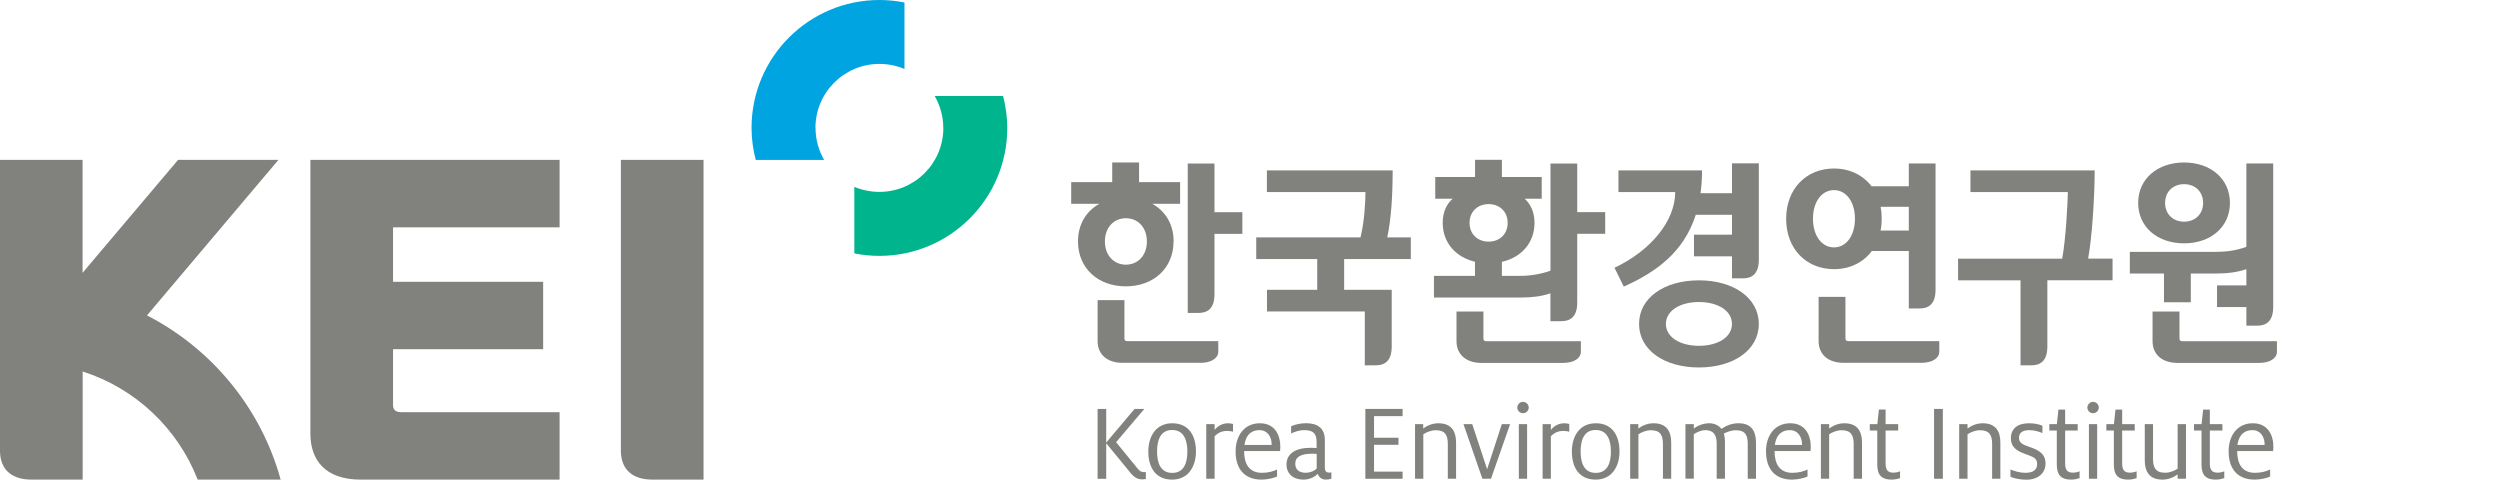
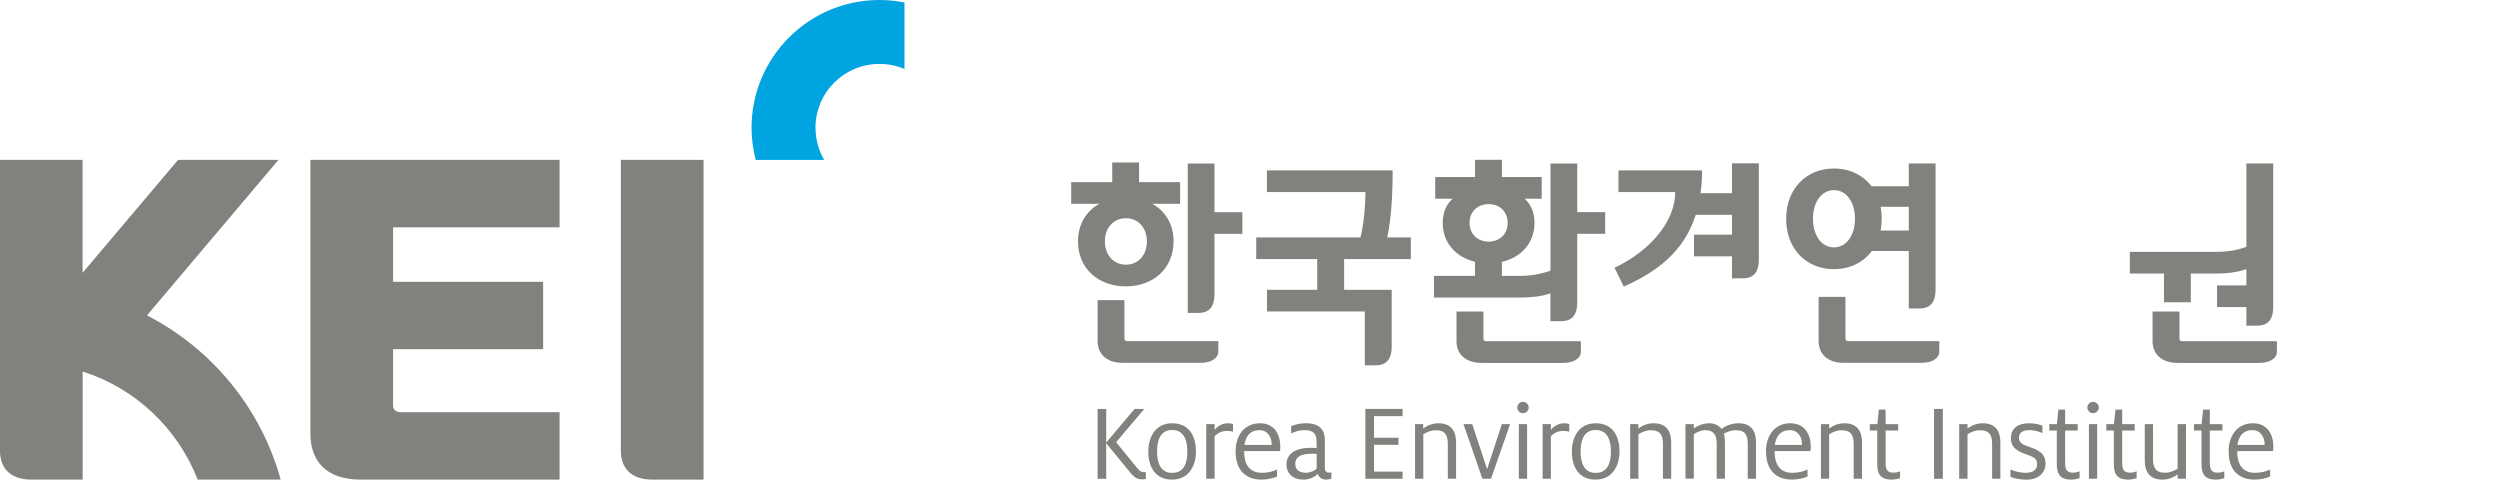
<svg xmlns="http://www.w3.org/2000/svg" width="213" height="41" viewBox="0 0 213 41" fill="none">
  <g clip-path="url(#clip0_600_12837)">
    <path d="M26.445 36.942C26.445 39.17 27.677 40.863 30.733 40.863H47.676V35.117H34.155C33.708 35.117 33.488 34.898 33.488 34.539V29.753H46.276V24.008H33.488V19.369H47.676V13.623H26.445V36.942Z" fill="#81827E" />
    <path d="M12.517 26.88L23.722 13.623H15.17L7.035 23.245V13.623H0V38.401C0 39.8 0.777 40.863 2.697 40.863H7.043V31.651C11.535 33.087 15.141 36.495 16.841 40.863H23.913C22.235 34.766 18.043 29.709 12.524 26.873L12.517 26.88Z" fill="#81827E" />
    <path d="M52.898 13.623V38.401C52.898 39.8 53.675 40.863 55.595 40.863H59.941V13.623H52.898Z" fill="#81827E" />
-     <path d="M80.374 10.897C80.374 13.909 77.934 16.349 74.922 16.349C74.167 16.349 73.441 16.195 72.789 15.917V21.589C73.478 21.728 74.189 21.801 74.922 21.801C80.938 21.801 85.819 16.921 85.819 10.904C85.819 9.959 85.687 9.05 85.46 8.178H79.634C80.096 8.977 80.367 9.907 80.367 10.904L80.374 10.897Z" fill="#00B48D" />
    <path d="M69.476 10.898C69.476 7.885 71.917 5.445 74.929 5.445C75.684 5.445 76.409 5.599 77.061 5.877V0.213C76.372 0.073 75.654 0 74.929 0C68.912 0 64.031 4.881 64.031 10.898C64.031 11.843 64.163 12.752 64.39 13.624H70.216C69.755 12.825 69.484 11.894 69.484 10.898H69.476Z" fill="#00A4E0" />
    <path d="M95.802 28.765V25.57H93.516V29.066C93.516 30.165 94.292 30.913 95.641 30.913H102.237C103.416 30.913 103.798 30.37 103.798 29.989V29.066H96.095C95.795 29.066 95.802 28.934 95.802 28.758V28.765Z" fill="#81827E" />
    <path d="M118.647 14.52H107.94V16.366H116.338C116.338 17.216 116.243 18.902 115.913 20.228H107.031V22.075H112.227V24.692H107.947V26.538H116.28V31.126H117.211C117.914 31.126 118.574 30.818 118.574 29.528V24.692H114.521V22.075H120.201V20.228H118.193C118.537 18.638 118.654 16.623 118.654 14.52H118.647Z" fill="#81827E" />
-     <path d="M178.473 14.519H167.883V16.366H176.179C176.179 17.062 176.011 20.419 175.696 22.038H166.828V23.885H172.149V31.125H173.072C173.776 31.125 174.435 30.818 174.435 29.52V23.878H179.99V22.031H177.909C178.239 20.257 178.466 16.828 178.466 14.512L178.473 14.519Z" fill="#81827E" />
    <path d="M103.482 13.932H101.195V26.661H102.111C102.822 26.661 103.474 26.353 103.474 25.064V19.926H105.849V18.08H103.474V13.939L103.482 13.932Z" fill="#81827E" />
    <path d="M147.565 16.461H144.883C144.971 15.86 145.015 15.215 145.015 14.519H137.892V16.366H142.729C142.729 18.784 140.699 21.327 137.555 22.815L138.346 24.42C141.065 23.196 143.447 21.525 144.48 18.3H147.565V19.993H144.326V21.84H147.565V23.716H148.489C149.2 23.716 149.852 23.408 149.852 22.111V13.918H147.565V16.446V16.461Z" fill="#81827E" />
    <path d="M134.396 13.932H132.102V23.064C131.289 23.349 130.409 23.503 129.544 23.503H127.961V22.309C129.625 21.928 130.739 20.689 130.739 18.989C130.739 18.095 130.431 17.413 129.903 16.93H131.354V15.083H127.961V13.617H125.675V15.083H122.282V16.93H123.762C123.227 17.413 122.919 18.095 122.919 18.989C122.919 20.682 124.033 21.913 125.668 22.302V23.503H122.172V25.35H129.537C130.519 25.35 131.318 25.255 132.095 24.991V27.365H133.018C133.729 27.365 134.381 27.058 134.381 25.768V19.92H136.763V18.073H134.381V13.932H134.396ZM125.206 18.989C125.206 18.036 125.887 17.391 126.833 17.391C127.778 17.391 128.452 18.036 128.452 18.989C128.452 19.942 127.771 20.587 126.833 20.587C125.895 20.587 125.206 19.949 125.206 18.989Z" fill="#81827E" />
    <path d="M157.232 28.765V25.291H154.945V29.065C154.945 30.165 155.722 30.912 157.071 30.912H163.666C164.846 30.912 165.227 30.37 165.227 29.989V29.065H157.525C157.224 29.065 157.232 28.926 157.232 28.757V28.765Z" fill="#81827E" />
    <path d="M184.37 25.754H186.657V23.306H188.753C189.735 23.306 190.57 23.211 191.391 22.933V24.318H188.892V26.164H191.391V27.747H192.314C193.025 27.747 193.678 27.439 193.678 26.142V13.926H191.391V21.027C190.519 21.357 189.632 21.459 188.753 21.459H181.461V23.306H184.37V25.754Z" fill="#81827E" />
    <path d="M185.985 29.073C185.685 29.073 185.692 28.934 185.692 28.765V26.545H183.398V29.073C183.398 30.172 184.183 30.92 185.524 30.92H192.434C193.614 30.92 193.995 30.378 193.995 29.997V29.073H185.978H185.985Z" fill="#81827E" />
    <path d="M126.681 29.073C126.38 29.073 126.388 28.934 126.388 28.765V26.545H124.094V29.073C124.094 30.172 124.878 30.92 126.219 30.92H133.13C134.31 30.92 134.691 30.378 134.691 29.997V29.073H126.673H126.681Z" fill="#81827E" />
    <path d="M99.994 20.571C99.994 19.106 99.29 17.984 98.169 17.361H100.544V15.515H97.048V13.844H94.761V15.515H91.266V17.361H93.669C92.548 17.984 91.845 19.106 91.845 20.571C91.845 22.865 93.567 24.397 95.919 24.397C98.272 24.397 99.987 22.858 99.987 20.571H99.994ZM94.138 20.571C94.138 19.384 94.893 18.593 95.927 18.593C96.96 18.593 97.715 19.391 97.715 20.571C97.715 21.751 96.96 22.55 95.927 22.55C94.893 22.55 94.138 21.751 94.138 20.571Z" fill="#81827E" />
    <path d="M159.479 21.386H162.63V26.282H163.546C164.257 26.282 164.909 25.974 164.909 24.677V13.926H162.63V15.868H159.457C158.724 14.915 157.595 14.358 156.254 14.358C153.902 14.358 152.18 16.08 152.18 18.645C152.18 21.21 153.902 22.933 156.254 22.933C157.61 22.933 158.753 22.361 159.479 21.386ZM162.63 17.612V19.642H160.226C160.292 19.327 160.322 18.997 160.322 18.645C160.322 18.294 160.292 17.942 160.226 17.619H162.63V17.612ZM154.466 18.638C154.466 17.18 155.221 16.198 156.254 16.198C157.288 16.198 158.042 17.18 158.042 18.638C158.042 20.096 157.288 21.078 156.254 21.078C155.221 21.078 154.466 20.096 154.466 18.638Z" fill="#81827E" />
-     <path d="M144.749 23.885C141.796 23.885 139.648 25.372 139.648 27.6C139.648 29.828 141.803 31.308 144.749 31.308C147.695 31.308 149.85 29.821 149.85 27.6C149.85 25.38 147.695 23.885 144.749 23.885ZM144.749 29.462C143.122 29.462 141.935 28.714 141.935 27.6C141.935 26.486 143.122 25.732 144.749 25.732C146.376 25.732 147.563 26.479 147.563 27.6C147.563 28.722 146.376 29.462 144.749 29.462Z" fill="#81827E" />
-     <path d="M186.085 20.733C188.342 20.733 189.991 19.348 189.991 17.288C189.991 15.229 188.342 13.844 186.085 13.844C183.828 13.844 182.172 15.229 182.172 17.288C182.172 19.348 183.821 20.733 186.085 20.733ZM186.085 15.691C187.023 15.691 187.705 16.328 187.705 17.288C187.705 18.248 187.023 18.886 186.085 18.886C185.147 18.886 184.466 18.248 184.466 17.288C184.466 16.328 185.155 15.691 186.085 15.691Z" fill="#81827E" />
    <path d="M96.286 40.248L94.249 37.764V40.791H93.516V34.84H94.249V37.705L96.667 34.84H97.495L95.091 37.676L96.923 39.919C97.114 40.16 97.268 40.226 97.466 40.226C97.517 40.226 97.568 40.226 97.627 40.219V40.813C97.51 40.835 97.407 40.842 97.312 40.842C96.923 40.842 96.645 40.688 96.278 40.248H96.286Z" fill="#81827E" />
    <path d="M97.836 38.466C97.836 37.213 98.459 36.062 99.873 36.062C101.288 36.062 101.896 37.118 101.896 38.466C101.896 39.719 101.266 40.863 99.859 40.863C98.451 40.863 97.836 39.815 97.836 38.466ZM101.163 38.466C101.163 37.609 100.921 36.634 99.866 36.634C98.811 36.634 98.583 37.609 98.583 38.466C98.583 39.324 98.811 40.291 99.873 40.291C100.936 40.291 101.163 39.331 101.163 38.466Z" fill="#81827E" />
    <path d="M102.773 36.136H103.484V36.627C103.748 36.304 104.122 36.062 104.65 36.062C104.767 36.062 104.935 36.092 105.053 36.121V36.781C104.935 36.751 104.774 36.715 104.576 36.715C104.005 36.715 103.748 36.927 103.484 37.162V40.789H102.773V36.136Z" fill="#81827E" />
    <path d="M105.273 38.481C105.273 37.066 106.05 36.062 107.34 36.062C108.63 36.062 109.084 37.074 109.084 38.078C109.084 38.195 109.077 38.32 109.062 38.43H105.999V38.452C105.999 39.522 106.431 40.284 107.509 40.284C108.066 40.284 108.483 40.159 108.806 39.998V40.599C108.535 40.723 108.014 40.863 107.487 40.863C105.984 40.863 105.273 39.895 105.273 38.474V38.481ZM106.036 37.909H108.344V37.858C108.344 37.235 108 36.649 107.311 36.649C106.776 36.649 106.182 36.876 106.028 37.909H106.036Z" fill="#81827E" />
    <path d="M112.973 40.864C112.629 40.864 112.372 40.674 112.27 40.366C112.05 40.622 111.573 40.864 111.053 40.864C110.166 40.864 109.609 40.351 109.609 39.574C109.609 38.651 110.386 38.153 111.661 38.153C111.815 38.153 112.035 38.16 112.174 38.175V37.654C112.174 36.921 111.867 36.65 111.141 36.65C110.643 36.65 110.269 36.804 110.005 36.936V36.313C110.32 36.181 110.76 36.057 111.266 36.057C112.277 36.057 112.878 36.496 112.878 37.5V39.86C112.878 40.168 113.032 40.27 113.259 40.27C113.318 40.27 113.376 40.263 113.435 40.248V40.783C113.332 40.82 113.193 40.857 112.966 40.857L112.973 40.864ZM111.771 38.658C110.863 38.658 110.357 38.915 110.357 39.508C110.357 39.992 110.672 40.278 111.229 40.278C111.632 40.278 111.984 40.124 112.182 39.926V38.673C112.086 38.666 111.896 38.651 111.771 38.651V38.658Z" fill="#81827E" />
    <path d="M116.328 34.84H119.501V35.455H117.068V37.295H119.15V37.896H117.068V40.182H119.501V40.791H116.328V34.84Z" fill="#81827E" />
    <path d="M120.555 36.136H121.258V36.51C121.478 36.341 121.947 36.062 122.548 36.062C123.677 36.062 124.058 36.766 124.058 37.711V40.789H123.354V37.829C123.354 37.103 123.142 36.656 122.336 36.656C121.903 36.656 121.515 36.839 121.266 37.001V40.789H120.562V36.136H120.555Z" fill="#81827E" />
    <path d="M124.688 36.137H125.435L126.703 39.977L127.956 36.137H128.66L127.033 40.79H126.3L124.688 36.137Z" fill="#81827E" />
    <path d="M129.273 34.722C129.273 34.451 129.493 34.238 129.757 34.238C130.021 34.238 130.248 34.458 130.248 34.722C130.248 34.986 130.028 35.206 129.757 35.206C129.486 35.206 129.273 34.986 129.273 34.722ZM129.405 36.136H130.109V40.79H129.405V36.136Z" fill="#81827E" />
    <path d="M131.43 36.136H132.133V36.627C132.397 36.304 132.771 36.062 133.298 36.062C133.416 36.062 133.584 36.092 133.702 36.121V36.781C133.584 36.751 133.423 36.715 133.225 36.715C132.654 36.715 132.397 36.927 132.133 37.162V40.789H131.43V36.136Z" fill="#81827E" />
    <path d="M133.922 38.466C133.922 37.213 134.545 36.062 135.959 36.062C137.374 36.062 137.982 37.118 137.982 38.466C137.982 39.719 137.352 40.863 135.945 40.863C134.537 40.863 133.922 39.815 133.922 38.466ZM137.249 38.466C137.249 37.609 137.007 36.634 135.952 36.634C134.897 36.634 134.669 37.609 134.669 38.466C134.669 39.324 134.897 40.291 135.959 40.291C137.022 40.291 137.249 39.331 137.249 38.466Z" fill="#81827E" />
    <path d="M138.883 36.136H139.586V36.51C139.806 36.341 140.275 36.062 140.876 36.062C142.005 36.062 142.386 36.766 142.386 37.711V40.789H141.682V37.829C141.682 37.103 141.47 36.656 140.664 36.656C140.231 36.656 139.843 36.839 139.594 37.001V40.789H138.89V36.136H138.883Z" fill="#81827E" />
    <path d="M143.602 36.136H144.312V36.51C144.562 36.319 145.038 36.062 145.639 36.062C146.057 36.062 146.445 36.246 146.672 36.539C147.068 36.26 147.552 36.062 148.131 36.062C149.23 36.062 149.611 36.751 149.611 37.711V40.789H148.907V37.829C148.907 37.14 148.739 36.656 147.896 36.656C147.493 36.656 147.097 36.825 146.87 36.942C146.907 37.074 146.965 37.316 146.965 37.602V40.789H146.262V37.777C146.262 36.979 145.917 36.649 145.294 36.649C144.921 36.649 144.569 36.832 144.312 36.993V40.782H143.602V36.129V36.136Z" fill="#81827E" />
    <path d="M150.461 38.481C150.461 37.066 151.238 36.062 152.528 36.062C153.817 36.062 154.279 37.074 154.279 38.078C154.279 38.195 154.272 38.32 154.257 38.43H151.194V38.452C151.194 39.522 151.626 40.284 152.703 40.284C153.26 40.284 153.678 40.159 154.001 39.998V40.599C153.729 40.723 153.209 40.863 152.681 40.863C151.179 40.863 150.468 39.895 150.468 38.474L150.461 38.481ZM151.223 37.909H153.532V37.858C153.532 37.235 153.187 36.649 152.498 36.649C151.963 36.649 151.37 36.876 151.216 37.909H151.223Z" fill="#81827E" />
    <path d="M155.141 36.136H155.844V36.51C156.064 36.341 156.533 36.062 157.134 36.062C158.263 36.062 158.644 36.766 158.644 37.711V40.789H157.933V37.829C157.933 37.103 157.72 36.656 156.914 36.656C156.482 36.656 156.093 36.839 155.844 37.001V40.789H155.141V36.136Z" fill="#81827E" />
    <path d="M159.312 36.136H159.95L160.082 34.891H160.653V36.136H161.723V36.679H160.653V39.478C160.653 40.043 160.844 40.27 161.313 40.27C161.54 40.27 161.76 40.211 161.884 40.153V40.739C161.752 40.783 161.474 40.863 161.166 40.863C160.345 40.863 159.942 40.512 159.942 39.574V36.679H159.305V36.136H159.312Z" fill="#81827E" />
    <path d="M164.781 34.84H165.529V40.791H164.781V34.84Z" fill="#81827E" />
    <path d="M166.922 36.136H167.633V36.51C167.853 36.341 168.322 36.062 168.923 36.062C170.051 36.062 170.432 36.766 170.432 37.711V40.789H169.729V37.829C169.729 37.103 169.516 36.656 168.703 36.656C168.27 36.656 167.882 36.839 167.633 37.001V40.789H166.922V36.136Z" fill="#81827E" />
    <path d="M171.289 40.606V39.998C171.575 40.13 172.11 40.284 172.542 40.284C173.209 40.284 173.561 40.056 173.561 39.529C173.561 39.038 173.253 38.935 172.55 38.679C171.824 38.422 171.326 38.085 171.326 37.352C171.326 36.466 171.956 36.062 172.879 36.062C173.378 36.062 173.803 36.172 174.015 36.275V36.898C173.795 36.795 173.348 36.649 172.901 36.649C172.315 36.649 172.015 36.876 172.015 37.301C172.015 37.689 172.271 37.865 172.865 38.063C173.517 38.283 174.279 38.569 174.279 39.485C174.279 40.335 173.62 40.87 172.645 40.87C172.176 40.87 171.612 40.775 171.289 40.614V40.606Z" fill="#81827E" />
    <path d="M174.609 36.137H175.246L175.378 34.898H175.95V36.137H177.02V36.679H175.95V39.479C175.95 40.043 176.141 40.27 176.61 40.27C176.837 40.27 177.057 40.212 177.181 40.153V40.739C177.049 40.783 176.771 40.864 176.463 40.864C175.642 40.864 175.239 40.512 175.239 39.574V36.679H174.602V36.137H174.609Z" fill="#81827E" />
    <path d="M177.844 34.722C177.844 34.458 178.064 34.238 178.327 34.238C178.591 34.238 178.818 34.458 178.818 34.722C178.818 34.986 178.599 35.206 178.327 35.206C178.056 35.206 177.844 34.986 177.844 34.722ZM177.976 36.136H178.679V40.79H177.976V36.136Z" fill="#81827E" />
    <path d="M179.468 36.137H180.106L180.238 34.898H180.809V36.137H181.879V36.679H180.809V39.479C180.809 40.043 181 40.27 181.469 40.27C181.696 40.27 181.916 40.212 182.041 40.153V40.739C181.909 40.783 181.63 40.864 181.322 40.864C180.502 40.864 180.099 40.512 180.099 39.574V36.679H179.461V36.137H179.468Z" fill="#81827E" />
    <path d="M182.734 39.215V36.137H183.438V39.097C183.438 39.823 183.65 40.277 184.464 40.277C184.896 40.277 185.285 40.094 185.534 39.933V36.137H186.245V40.79H185.534V40.417C185.314 40.585 184.845 40.864 184.244 40.864C183.115 40.864 182.734 40.16 182.734 39.215Z" fill="#81827E" />
    <path d="M186.937 36.137H187.575L187.707 34.898H188.278V36.137H189.348V36.679H188.278V39.479C188.278 40.043 188.469 40.27 188.938 40.27C189.165 40.27 189.385 40.212 189.509 40.153V40.739C189.377 40.783 189.099 40.864 188.791 40.864C187.97 40.864 187.567 40.512 187.567 39.574V36.679H186.93V36.137H186.937Z" fill="#81827E" />
    <path d="M189.875 38.481C189.875 37.066 190.652 36.062 191.942 36.062C193.231 36.062 193.693 37.074 193.693 38.078C193.693 38.195 193.686 38.32 193.671 38.43H190.608V38.452C190.608 39.522 191.04 40.284 192.118 40.284C192.674 40.284 193.092 40.159 193.415 39.998V40.599C193.151 40.723 192.623 40.863 192.096 40.863C190.593 40.863 189.882 39.895 189.882 38.474L189.875 38.481ZM190.637 37.909H192.946V37.858C192.946 37.235 192.601 36.649 191.912 36.649C191.377 36.649 190.784 36.876 190.63 37.909H190.637Z" fill="#81827E" />
  </g>
  <defs>
    <clipPath id="clip0_600_12837">
      <rect width="194" height="40.864" fill="white" />
    </clipPath>
  </defs>
</svg>